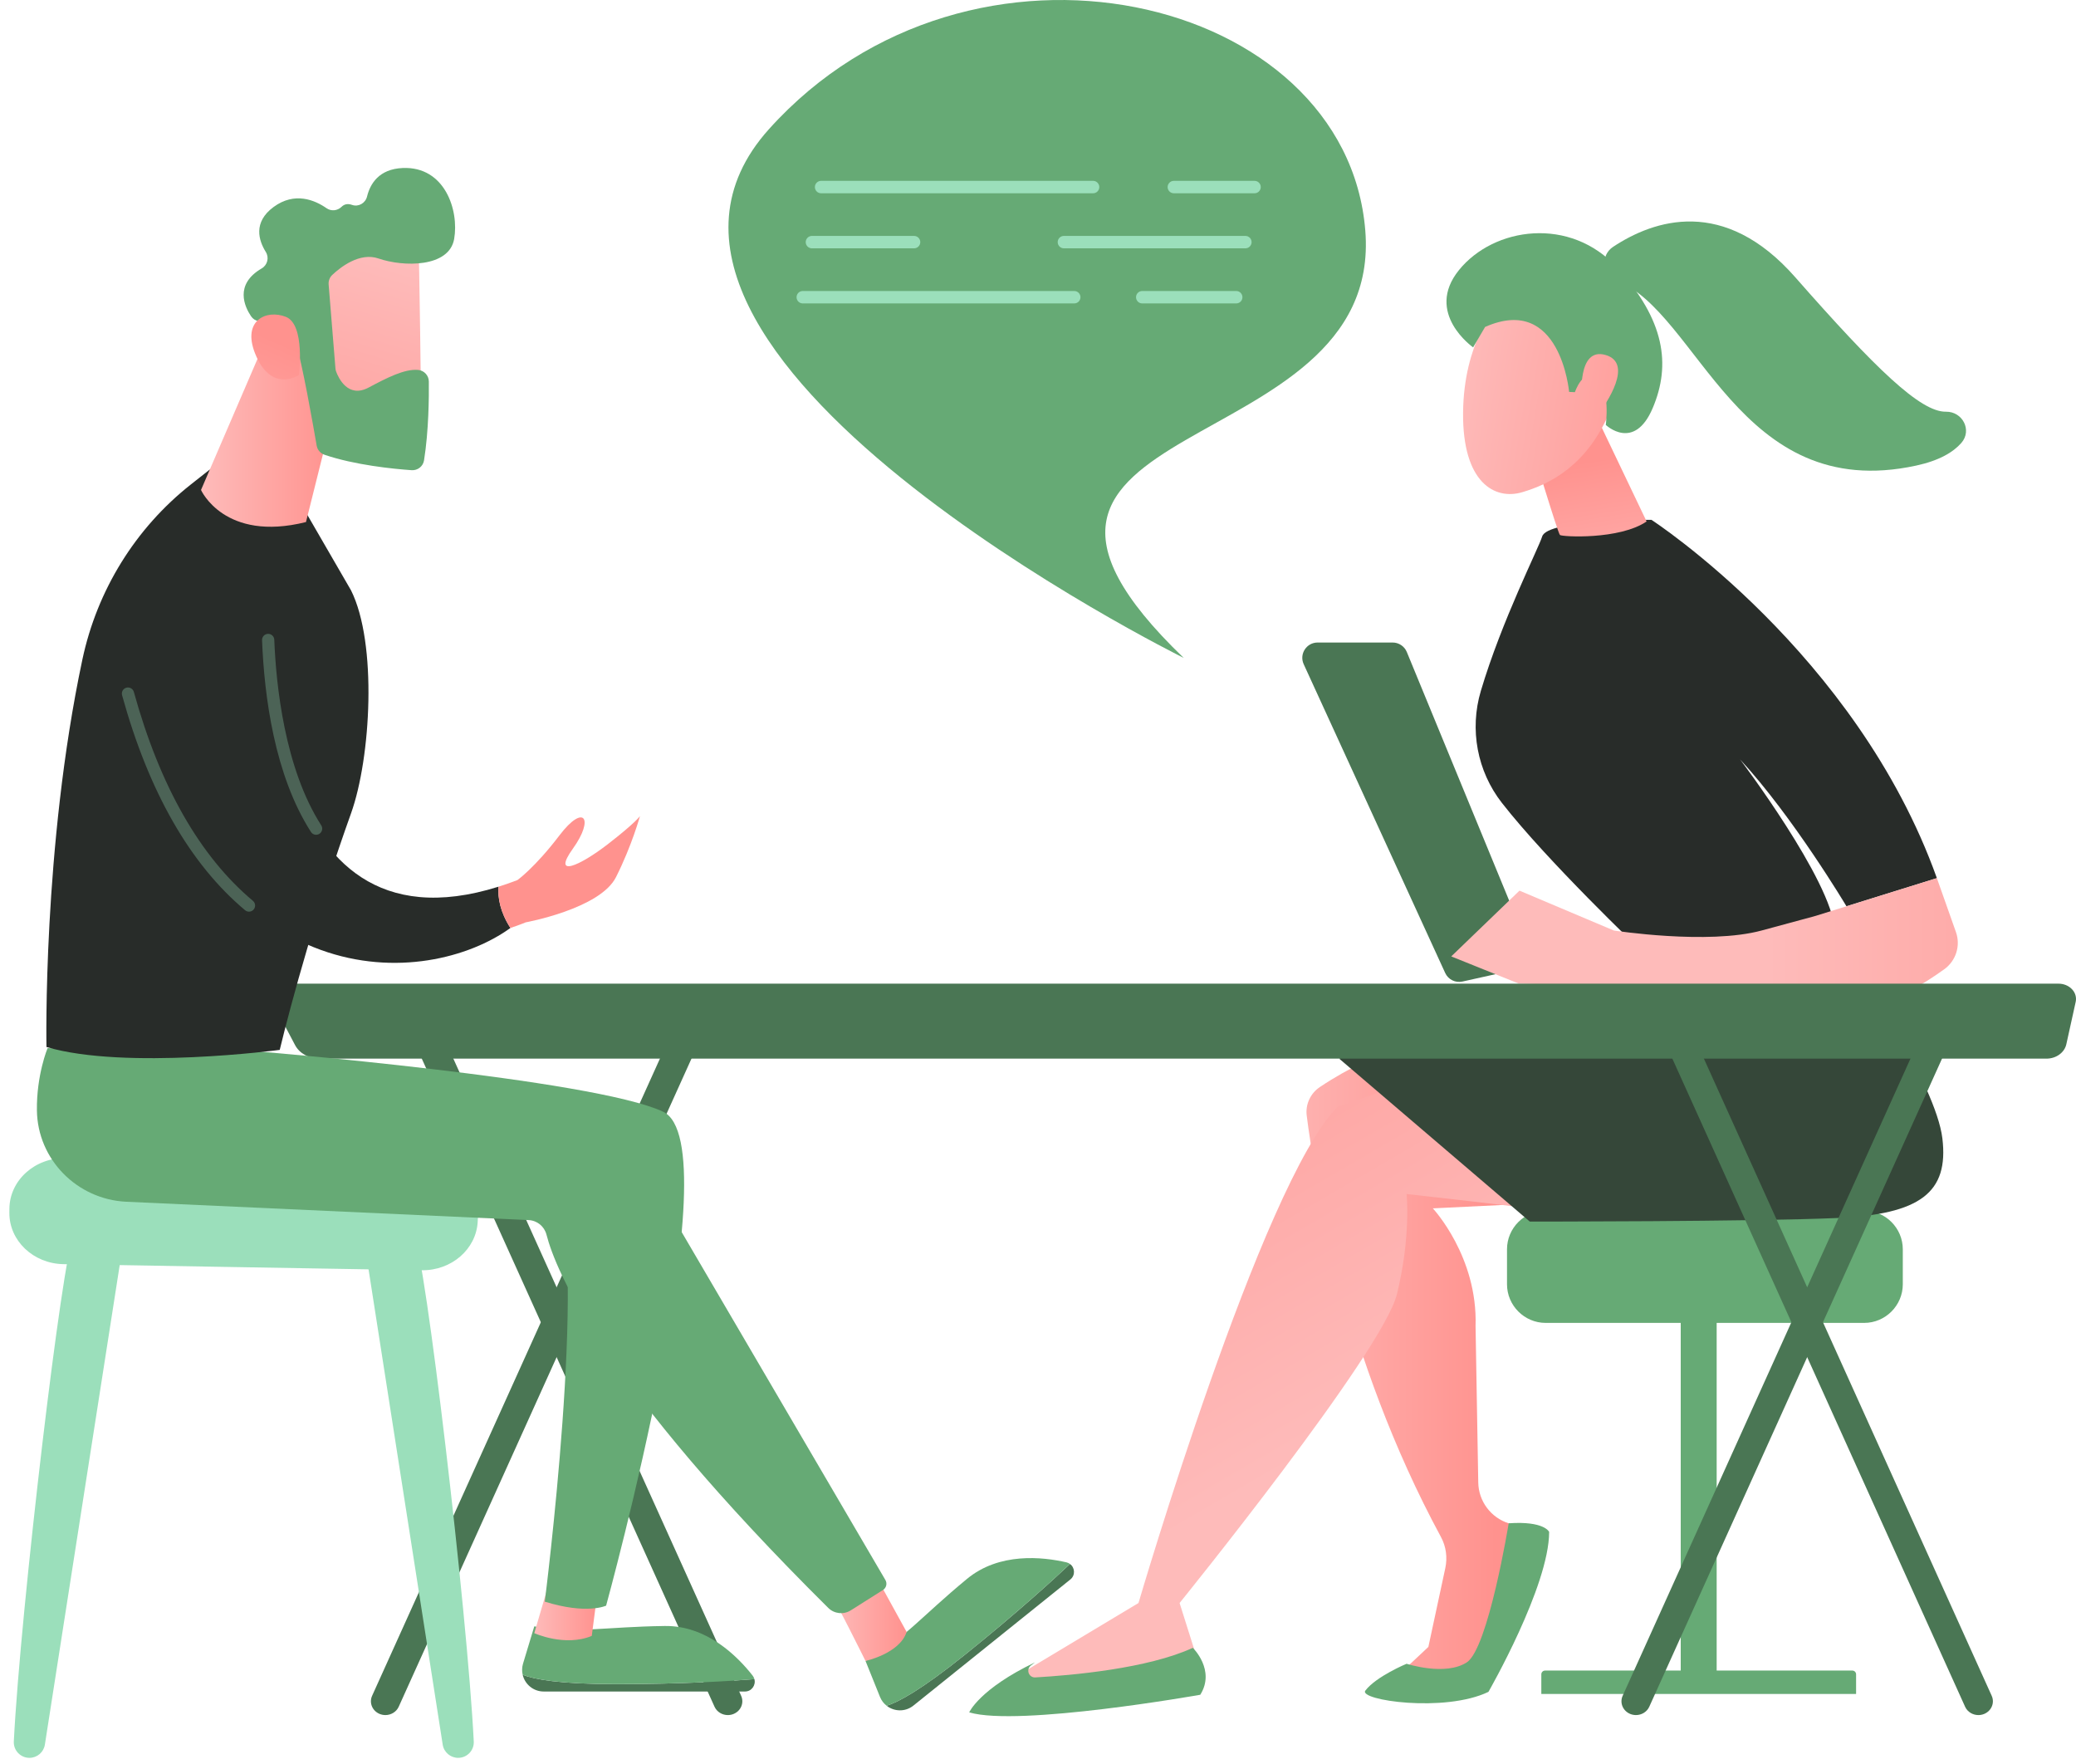
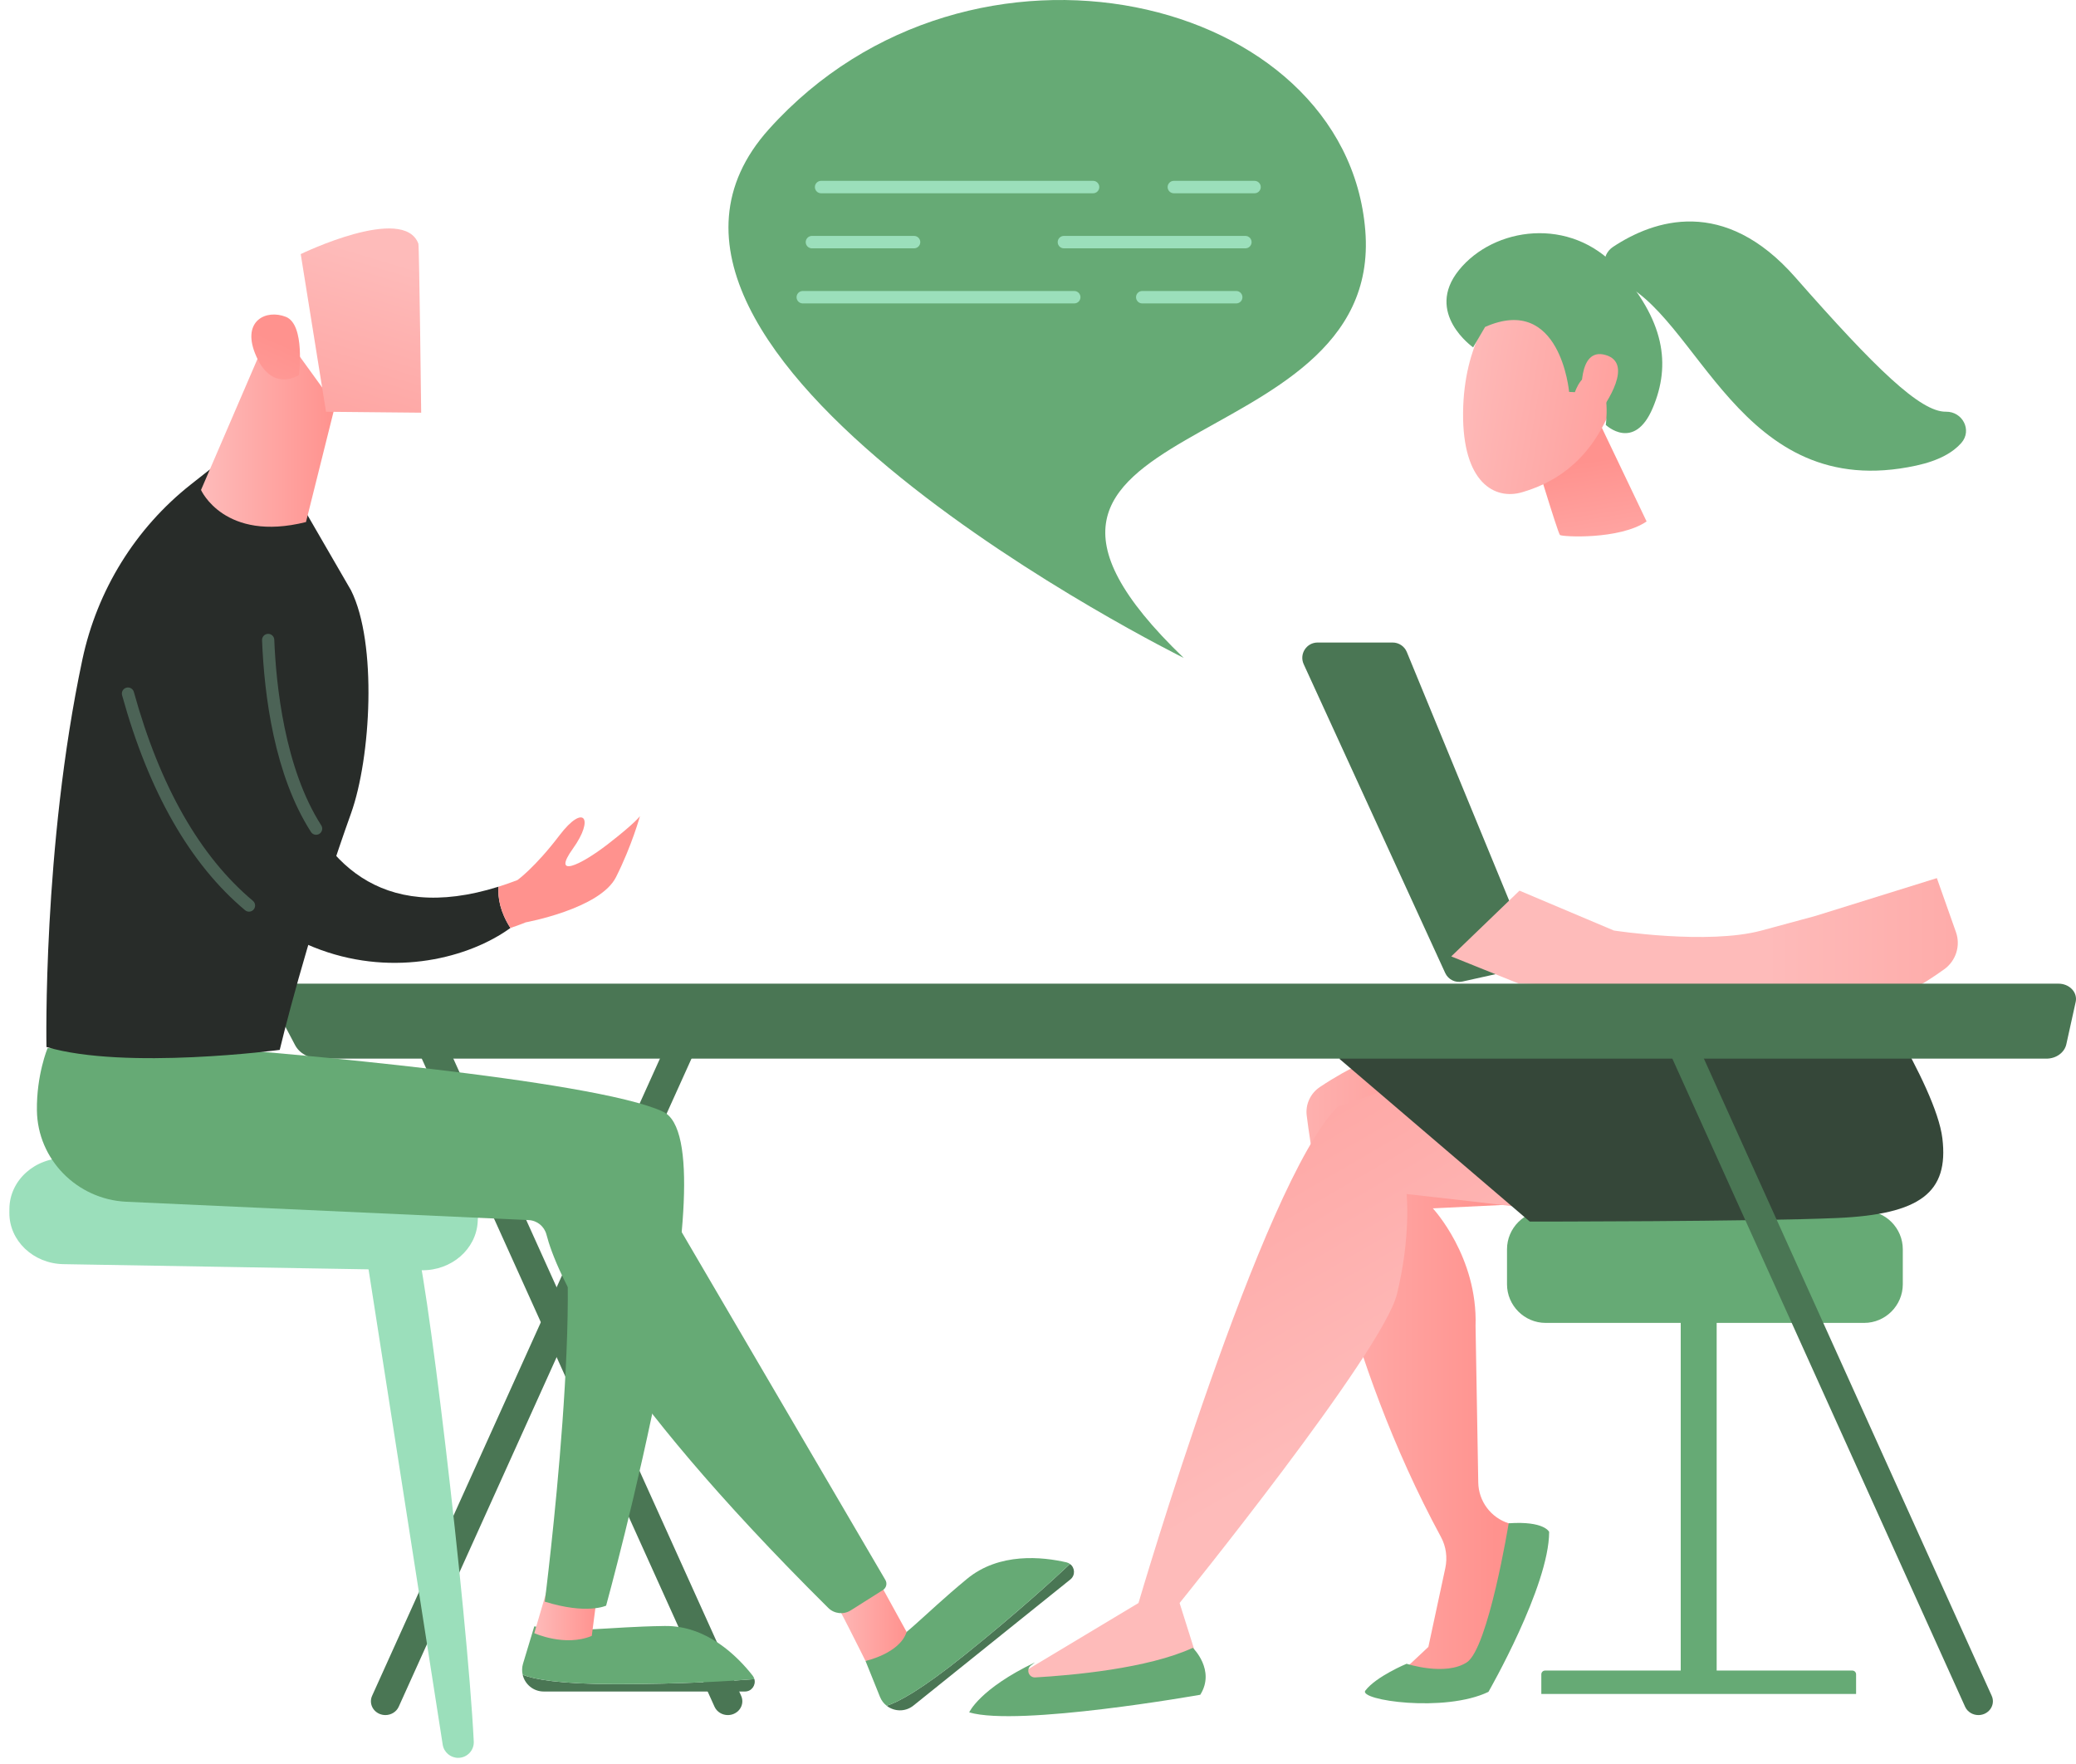
<svg xmlns="http://www.w3.org/2000/svg" width="186" height="158" viewBox="0 0 186 158" fill="none">
  <path d="M136.978 84.964L126.044 58.409C125.832 57.895 125.331 57.56 124.776 57.56H118.051C117.053 57.56 116.389 58.594 116.805 59.502L129.483 87.163C129.752 87.751 130.395 88.07 131.026 87.93L136.007 86.824C136.838 86.639 137.301 85.75 136.978 84.964Z" fill="#4A7654" />
  <path d="M153.805 116.257H150.586V151.08H153.805V116.257Z" fill="#66AA75" />
  <path d="M166.297 151.751H138.095V149.992C138.095 149.806 138.245 149.655 138.431 149.655H165.96C166.146 149.655 166.297 149.806 166.297 149.992V151.751Z" fill="#66AA75" />
  <path d="M170.482 115.048C170.482 116.953 168.924 118.511 167.019 118.511H138.485C136.58 118.511 135.021 116.953 135.021 115.048V111.917C135.021 110.012 136.58 108.454 138.485 108.454H167.019C168.924 108.454 170.482 110.012 170.482 111.917V115.048Z" fill="#66AA75" />
  <path d="M128.423 93.039C128.423 93.039 123.638 93.78 118.259 97.377C117.412 97.943 116.948 98.93 117.076 99.94C117.72 105.043 120.368 121.558 129.103 137.689C129.564 138.539 129.695 139.53 129.493 140.476L127.975 147.537L125.162 150.175H132.409L137.236 137.115L135.172 136.463C133.572 135.957 132.474 134.485 132.445 132.807L132.203 118.797C132.409 112.556 128.375 108.249 128.375 108.249L139.951 107.686L128.423 93.039Z" fill="url(#paint0_linear_128_876)" />
  <path d="M122.331 151.448C121.67 152.312 129.435 153.451 133.358 151.563C133.358 151.563 138.796 142.102 138.796 137.231C138.796 137.231 138.364 136.238 135.171 136.462C135.171 136.462 133.345 147.665 131.418 148.92C129.49 150.175 126.024 149.046 126.024 149.046C126.024 149.046 123.305 150.174 122.331 151.448Z" fill="#66AA75" />
  <path d="M138.486 108.455C138.424 108.348 126.024 106.964 126.024 106.964C126.024 106.964 126.43 110.735 125.162 115.925C123.893 121.116 105.686 143.604 105.686 143.604L107.595 149.656C101.692 151.712 95.886 152.041 90.173 150.704L102.004 143.604C102.004 143.604 113.078 105.87 119.859 99.138L132.29 94.838L138.486 108.455Z" fill="url(#paint1_linear_128_876)" />
  <path d="M166.297 86.498C166.297 86.498 173.442 97.126 174.027 101.973C174.613 106.82 172.07 108.79 164.573 109.115C157.077 109.44 137.064 109.434 137.064 109.434L119.983 94.836C119.983 94.836 132.431 90.394 135.667 89.138C138.904 87.883 166.297 86.498 166.297 86.498Z" fill="#354739" />
  <path d="M106.872 147.618C106.872 147.618 108.928 149.608 107.539 151.823C107.539 151.823 91.257 154.709 86.836 153.4C86.836 153.4 87.754 151.304 92.732 148.92L92.365 149.202C91.9 149.559 92.172 150.303 92.758 150.269C96.039 150.081 102.826 149.481 106.872 147.618Z" fill="#66AA75" />
-   <path d="M146.975 85.09C146.975 85.09 138.654 77.168 134.56 71.921C132.346 69.084 131.65 65.35 132.675 61.901C134.545 55.601 137.867 49.077 138.171 48.061C138.636 46.505 147.964 46.569 147.964 46.569C147.964 46.569 166.322 58.484 173.535 78.666L165.434 81.187C165.434 81.187 160.64 73.146 155.905 68.032C155.905 68.032 164.1 78.858 164.388 83.29L146.975 85.09Z" fill="#282C29" />
  <path d="M137.041 39.363C137.139 39.686 139.573 47.758 139.764 47.926C139.955 48.094 145.104 48.37 147.528 46.714L143.416 38.106L137.041 39.363Z" fill="url(#paint2_linear_128_876)" />
  <path d="M134.033 27.52C134.033 27.52 131.145 30.676 131.085 36.969C131.026 43.262 133.94 44.817 136.376 44.096C138.81 43.376 142.204 41.759 144.282 36.757C146.361 31.756 137.865 23.592 134.033 27.52Z" fill="url(#paint3_linear_128_876)" />
  <path d="M140.585 35.109C140.585 35.109 139.812 26.298 133.058 29.289L131.985 31.118C131.985 31.118 127.596 28.051 130.719 24.192C133.842 20.332 140.693 19.348 144.912 24.005C149.132 28.662 149.74 32.641 148.073 36.56C146.407 40.479 143.872 38.066 143.872 38.066C143.872 38.066 144.312 34.913 143.079 33.9C141.845 32.887 141.104 35.132 141.104 35.132L140.585 35.109Z" fill="#66AA75" />
  <path d="M141.725 35.607C141.725 35.607 141.301 31.081 143.836 31.797C146.371 32.513 144.009 36.079 143.02 37.337L141.725 35.607Z" fill="url(#paint4_linear_128_876)" />
  <path d="M130.025 85.679L136.138 79.787L144.594 83.359C144.594 83.359 153.011 84.663 157.83 83.359C162.647 82.055 162.647 82.055 162.647 82.055L173.534 78.665L175.244 83.498C175.678 84.725 175.242 86.087 174.181 86.84C173.239 87.51 172.136 88.245 171.431 88.553C169.997 89.181 136.089 88.119 136.089 88.119L130.025 85.679Z" fill="url(#paint5_linear_128_876)" />
  <path d="M144.778 25.1C143.51 24.614 143.387 22.868 144.519 22.117C148.173 19.698 154.46 17.57 160.847 24.837C168.041 33.024 172.066 36.92 174.345 36.882C175.841 36.857 176.714 38.55 175.73 39.676C175.001 40.509 173.755 41.258 171.686 41.708C155.719 45.173 152.214 27.948 144.778 25.1Z" fill="#66AA75" />
  <path d="M34.531 153.642C34.359 153.642 34.186 153.609 34.018 153.542C33.36 153.272 33.055 152.545 33.339 151.917L60.573 91.633C60.856 91.006 61.62 90.716 62.279 90.985C62.938 91.256 63.242 91.982 62.959 92.61L35.724 152.894C35.513 153.362 35.034 153.642 34.531 153.642Z" fill="#4A7654" />
  <path d="M65.211 153.643C64.709 153.643 64.23 153.362 64.018 152.894L36.784 92.61C36.501 91.982 36.805 91.255 37.464 90.986C38.122 90.716 38.886 91.005 39.17 91.633L66.404 151.917C66.687 152.545 66.383 153.272 65.724 153.542C65.558 153.61 65.383 153.643 65.211 153.643Z" fill="#4A7654" />
-   <path d="M146.575 153.642C146.403 153.642 146.229 153.609 146.062 153.542C145.403 153.272 145.099 152.545 145.382 151.917L172.616 91.633C172.9 91.006 173.663 90.716 174.323 90.985C174.981 91.256 175.285 91.982 175.002 92.61L147.768 152.894C147.557 153.362 147.078 153.642 146.575 153.642Z" fill="#4A7654" />
  <path d="M177.256 153.643C176.753 153.643 176.274 153.362 176.063 152.894L148.829 92.61C148.545 91.982 148.849 91.255 149.508 90.986C150.167 90.716 150.931 91.005 151.214 91.633L178.448 151.917C178.732 152.545 178.427 153.272 177.769 153.542C177.601 153.61 177.427 153.643 177.256 153.643Z" fill="#4A7654" />
  <path d="M185.972 89.752C186.06 89.35 185.94 88.934 185.642 88.619C185.345 88.303 184.903 88.12 184.436 88.12H26.352C25.739 88.12 25.167 88.394 24.837 88.848C24.506 89.302 24.462 89.872 24.719 90.361L26.432 93.615C26.824 94.36 27.674 94.837 28.609 94.837H183.351C184.221 94.837 184.97 94.295 185.134 93.546L185.972 89.752Z" fill="#4A7654" />
-   <path d="M6.583 110.78C5.629 112.193 1.833 144.19 1.238 156.008C1.198 156.807 1.837 157.474 2.637 157.474C3.328 157.474 3.914 156.971 4.021 156.289L10.964 111.799L6.583 110.78Z" fill="#9BDFBB" />
  <path d="M37.102 110.78C38.057 112.193 41.852 144.19 42.447 156.008C42.487 156.807 41.849 157.474 41.048 157.474C40.358 157.474 39.771 156.971 39.664 156.289L32.722 111.799L37.102 110.78Z" fill="#9BDFBB" />
  <path d="M0.842 108.283L0.839 108.632C0.816 111.142 2.979 113.201 5.686 113.248L37.777 113.793C40.446 113.838 42.67 111.91 42.8 109.439L42.816 109.12C42.951 106.542 40.763 104.371 37.979 104.321L5.875 103.746C3.128 103.696 0.865 105.735 0.842 108.283Z" fill="#9BDFBB" />
  <path d="M55.191 150.87C50.094 150.87 47.839 150.433 46.83 150.034C47.026 150.871 47.772 151.532 48.714 151.532H66.745C67.353 151.532 67.736 150.95 67.59 150.424C65.535 150.59 61.169 150.87 55.191 150.87Z" fill="#4A7654" />
  <path d="M67.59 150.425C67.561 150.319 67.518 150.214 67.442 150.117C66.068 148.364 63.31 145.609 59.557 145.662C54.059 145.74 52.142 146.336 47.869 145.696L46.861 149.037C46.759 149.377 46.757 149.717 46.83 150.033C47.838 150.433 50.094 150.87 55.191 150.87C61.169 150.871 65.535 150.59 67.59 150.425Z" fill="#66AA75" />
  <path d="M49.106 142.096L47.869 146.304C47.869 146.304 50.61 147.552 53.02 146.55L53.493 142.904L49.106 142.096Z" fill="url(#paint6_linear_128_876)" />
  <path d="M86.478 148.22C82.505 151.412 80.474 152.486 79.439 152.808C80.114 153.335 81.107 153.381 81.841 152.79L95.897 141.496C96.37 141.116 96.307 140.425 95.866 140.108C94.366 141.523 91.138 144.476 86.478 148.22Z" fill="#4A7654" />
  <path d="M95.866 140.108C95.777 140.044 95.678 139.99 95.559 139.962C93.395 139.463 89.528 139.053 86.635 141.445C82.398 144.949 81.275 146.613 77.546 148.792L78.843 152.015C78.975 152.344 79.186 152.609 79.44 152.808C80.475 152.485 82.506 151.412 86.479 148.22C91.138 144.475 94.366 141.523 95.866 140.108Z" fill="#66AA75" />
  <path d="M22.64 94.153C22.64 94.153 53.154 96.645 59.413 99.592C65.673 102.539 54.305 143.84 54.305 143.84C54.305 143.84 52.601 144.66 48.809 143.482C48.809 143.482 52.697 113.003 49.804 106.395L16.765 100.991L22.64 94.153Z" fill="#66AA75" />
  <path d="M74.513 142.991C74.796 143.25 77.545 148.793 77.545 148.793C77.545 148.793 80.605 148.131 81.228 146.195L78.476 141.192L74.513 142.991Z" fill="url(#paint7_linear_128_876)" />
  <path d="M4.261 93.898C4.261 93.898 3.266 96.291 3.307 99.471C3.363 103.868 6.898 107.436 11.29 107.656L47.363 109.301C48.126 109.336 48.769 109.863 48.961 110.601C49.809 113.88 53.952 123.948 74.205 144.04C74.744 144.575 75.583 144.666 76.226 144.261L79.109 142.44C79.412 142.248 79.508 141.852 79.328 141.543L58.324 105.676C57.22 103.855 55.447 102.54 53.385 102.013L22.639 94.154L4.261 93.898Z" fill="#66AA75" />
  <path d="M4.163 93.793C4.163 93.793 3.806 75.914 7.38 59.087C8.7 52.874 12.134 47.311 17.124 43.38L18.793 42.065L27.153 45.461L31.45 52.884C33.815 57.615 33.234 67.888 31.45 72.866C28.466 81.19 26.081 89.817 25.063 94.053C25.063 94.054 11.217 95.883 4.163 93.793Z" fill="#282C29" />
  <path d="M24.541 28.74L18.01 43.893C18.01 43.893 20.1 48.596 27.415 46.767L30.027 36.317L24.541 28.74Z" fill="url(#paint8_linear_128_876)" />
  <path d="M37.484 21.83C37.563 22.042 37.736 36.97 37.736 36.97L29.21 36.887L26.944 22.763C26.944 22.763 36.166 18.287 37.484 21.83Z" fill="url(#paint9_linear_128_876)" />
-   <path d="M29.444 25.48L30.055 33.009C30.063 33.106 30.083 33.198 30.117 33.289C30.322 33.845 31.172 35.706 33.022 34.721C34.702 33.827 36.248 33.037 37.455 33.139C37.998 33.184 38.416 33.633 38.422 34.177C38.437 35.533 38.415 38.59 37.991 41.243C37.905 41.782 37.417 42.16 36.874 42.121C35.235 42.006 31.785 41.663 29.075 40.739C28.708 40.613 28.438 40.301 28.372 39.919C28.05 38.054 27.053 32.391 26.53 30.857C26.04 29.416 24.034 28.923 23.178 28.775C22.898 28.727 22.651 28.568 22.492 28.331C21.929 27.496 20.969 25.489 23.448 24.045C23.967 23.742 24.13 23.077 23.813 22.568C23.18 21.554 22.651 19.912 24.514 18.541C26.408 17.148 28.215 17.927 29.258 18.653C29.679 18.946 30.24 18.883 30.606 18.524C30.814 18.32 31.115 18.202 31.541 18.355C32.115 18.561 32.74 18.201 32.885 17.607C33.164 16.468 33.948 15.143 36.078 15.051C39.855 14.887 41.14 18.834 40.69 21.408C40.24 23.981 36.135 23.925 33.915 23.157C32.228 22.572 30.498 23.941 29.767 24.631C29.536 24.85 29.419 25.161 29.444 25.48Z" fill="#66AA75" />
  <path d="M26.781 33.596C26.781 33.596 27.372 29.079 25.612 28.384C23.852 27.69 21.689 28.716 22.846 31.645C24.287 35.289 26.781 33.596 26.781 33.596Z" fill="url(#paint10_linear_128_876)" />
  <path d="M44.664 79.433C23.133 86.192 24.279 55.888 24.139 55.674C15.603 42.632 10.811 60.013 11.638 62.463C19.209 89.872 38.293 88.515 45.731 83.131C44.804 81.69 44.592 80.422 44.664 79.433Z" fill="#282C29" />
  <path d="M28.159 74.757C28.04 74.721 27.933 74.643 27.861 74.53C24.598 69.446 23.678 62.382 23.479 57.351C23.468 57.049 23.703 56.795 24.005 56.783C24.308 56.771 24.562 57.006 24.574 57.309C24.732 61.316 25.488 68.806 28.783 73.939C28.946 74.194 28.872 74.533 28.617 74.697C28.475 74.787 28.308 74.804 28.159 74.757Z" fill="#9BDFBB" fill-opacity="0.31" />
  <path d="M22.146 81.644C22.079 81.623 22.015 81.589 21.957 81.54C17.036 77.417 13.328 70.937 10.938 62.28C10.857 61.989 11.028 61.687 11.32 61.607C11.611 61.527 11.913 61.698 11.993 61.989C14.324 70.427 17.913 76.722 22.66 80.7C22.892 80.895 22.923 81.24 22.728 81.472C22.582 81.647 22.351 81.708 22.146 81.644Z" fill="#9BDFBB" fill-opacity="0.31" />
  <path d="M57.339 73.105C57.339 73.105 56.99 73.664 54.468 75.617C51.947 77.57 49.41 78.697 51.336 76.013C53.263 73.329 52.326 71.943 50.126 74.834C47.927 77.726 46.355 78.843 46.355 78.843C45.776 79.065 45.213 79.26 44.664 79.433C44.592 80.423 44.804 81.69 45.73 83.131C46.602 82.842 47.095 82.629 47.095 82.629C47.095 82.629 53.763 81.416 55.191 78.576C56.62 75.737 57.339 73.105 57.339 73.105Z" fill="url(#paint11_linear_128_876)" />
  <path d="M106.054 58.938C106.054 58.938 50.837 31.656 68.895 11.569C86.953 -8.518 120.619 -0.489 122.324 20.653C124.03 41.794 83.055 36.834 106.054 58.938Z" fill="#66AA75" />
  <path d="M73.567 17.315H97.935C98.243 17.315 98.492 17.065 98.492 16.758C98.492 16.451 98.243 16.201 97.935 16.201H73.567C73.259 16.201 73.01 16.451 73.01 16.758C73.01 17.065 73.259 17.315 73.567 17.315Z" fill="#9BDFBB" />
  <path d="M105.171 17.315H112.402C112.709 17.315 112.959 17.065 112.959 16.758C112.959 16.451 112.709 16.201 112.402 16.201H105.171C104.864 16.201 104.614 16.451 104.614 16.758C104.614 17.065 104.864 17.315 105.171 17.315Z" fill="#9BDFBB" />
  <path d="M72.746 22.247H81.896C82.203 22.247 82.453 21.998 82.453 21.691C82.453 21.383 82.203 21.134 81.896 21.134H72.746C72.438 21.134 72.189 21.383 72.189 21.691C72.189 21.998 72.438 22.247 72.746 22.247Z" fill="#9BDFBB" />
  <path d="M95.322 22.247H111.581C111.888 22.247 112.137 21.998 112.137 21.691C112.137 21.383 111.888 21.134 111.581 21.134H95.322C95.015 21.134 94.765 21.383 94.765 21.691C94.765 21.998 95.015 22.247 95.322 22.247Z" fill="#9BDFBB" />
  <path d="M71.924 27.182H96.248C96.555 27.182 96.805 26.933 96.805 26.625C96.805 26.318 96.555 26.069 96.248 26.069H71.924C71.617 26.069 71.368 26.318 71.368 26.625C71.368 26.933 71.617 27.182 71.924 27.182Z" fill="#9BDFBB" />
  <path d="M102.339 27.182H110.761C111.068 27.182 111.317 26.933 111.317 26.625C111.317 26.318 111.068 26.069 110.761 26.069H102.339C102.032 26.069 101.783 26.318 101.783 26.625C101.783 26.933 102.032 27.182 102.339 27.182Z" fill="#9BDFBB" />
  <defs>
    <linearGradient id="paint0_linear_128_876" x1="111.138" y1="121.607" x2="134.034" y2="121.607" gradientUnits="userSpaceOnUse">
      <stop stop-color="#FEBBBA" />
      <stop offset="1" stop-color="#FF928E" />
    </linearGradient>
    <linearGradient id="paint1_linear_128_876" x1="116.125" y1="131.189" x2="86.542" y2="80.306" gradientUnits="userSpaceOnUse">
      <stop stop-color="#FEBBBA" />
      <stop offset="1" stop-color="#FF928E" />
    </linearGradient>
    <linearGradient id="paint2_linear_128_876" x1="144.439" y1="56.86" x2="142.022" y2="41.354" gradientUnits="userSpaceOnUse">
      <stop stop-color="#FEBBBA" />
      <stop offset="1" stop-color="#FF928E" />
    </linearGradient>
    <linearGradient id="paint3_linear_128_876" x1="130.246" y1="34.416" x2="153.059" y2="38.248" gradientUnits="userSpaceOnUse">
      <stop stop-color="#FEBBBA" />
      <stop offset="1" stop-color="#FF928E" />
    </linearGradient>
    <linearGradient id="paint4_linear_128_876" x1="130.584" y1="32.402" x2="153.397" y2="36.234" gradientUnits="userSpaceOnUse">
      <stop stop-color="#FEBBBA" />
      <stop offset="1" stop-color="#FF928E" />
    </linearGradient>
    <linearGradient id="paint5_linear_128_876" x1="158.312" y1="83.709" x2="203.698" y2="83.709" gradientUnits="userSpaceOnUse">
      <stop stop-color="#FEBBBA" />
      <stop offset="1" stop-color="#FF928E" />
    </linearGradient>
    <linearGradient id="paint6_linear_128_876" x1="47.869" y1="144.518" x2="53.495" y2="144.518" gradientUnits="userSpaceOnUse">
      <stop stop-color="#FEBBBA" />
      <stop offset="1" stop-color="#FF928E" />
    </linearGradient>
    <linearGradient id="paint7_linear_128_876" x1="74.513" y1="144.992" x2="81.229" y2="144.992" gradientUnits="userSpaceOnUse">
      <stop stop-color="#FEBBBA" />
      <stop offset="1" stop-color="#FF928E" />
    </linearGradient>
    <linearGradient id="paint8_linear_128_876" x1="18.009" y1="37.965" x2="30.027" y2="37.965" gradientUnits="userSpaceOnUse">
      <stop stop-color="#FEBBBA" />
      <stop offset="1" stop-color="#FF928E" />
    </linearGradient>
    <linearGradient id="paint9_linear_128_876" x1="34.369" y1="23.095" x2="26.218" y2="50.304" gradientUnits="userSpaceOnUse">
      <stop stop-color="#FEBBBA" />
      <stop offset="1" stop-color="#FF928E" />
    </linearGradient>
    <linearGradient id="paint10_linear_128_876" x1="17.115" y1="48.66" x2="25.076" y2="30.66" gradientUnits="userSpaceOnUse">
      <stop stop-color="#FEBBBA" />
      <stop offset="1" stop-color="#FF928E" />
    </linearGradient>
    <linearGradient id="paint11_linear_128_876" x1="77.938" y1="6.387" x2="57.378" y2="59.842" gradientUnits="userSpaceOnUse">
      <stop stop-color="#FEBBBA" />
      <stop offset="1" stop-color="#FF928E" />
    </linearGradient>
  </defs>
</svg>